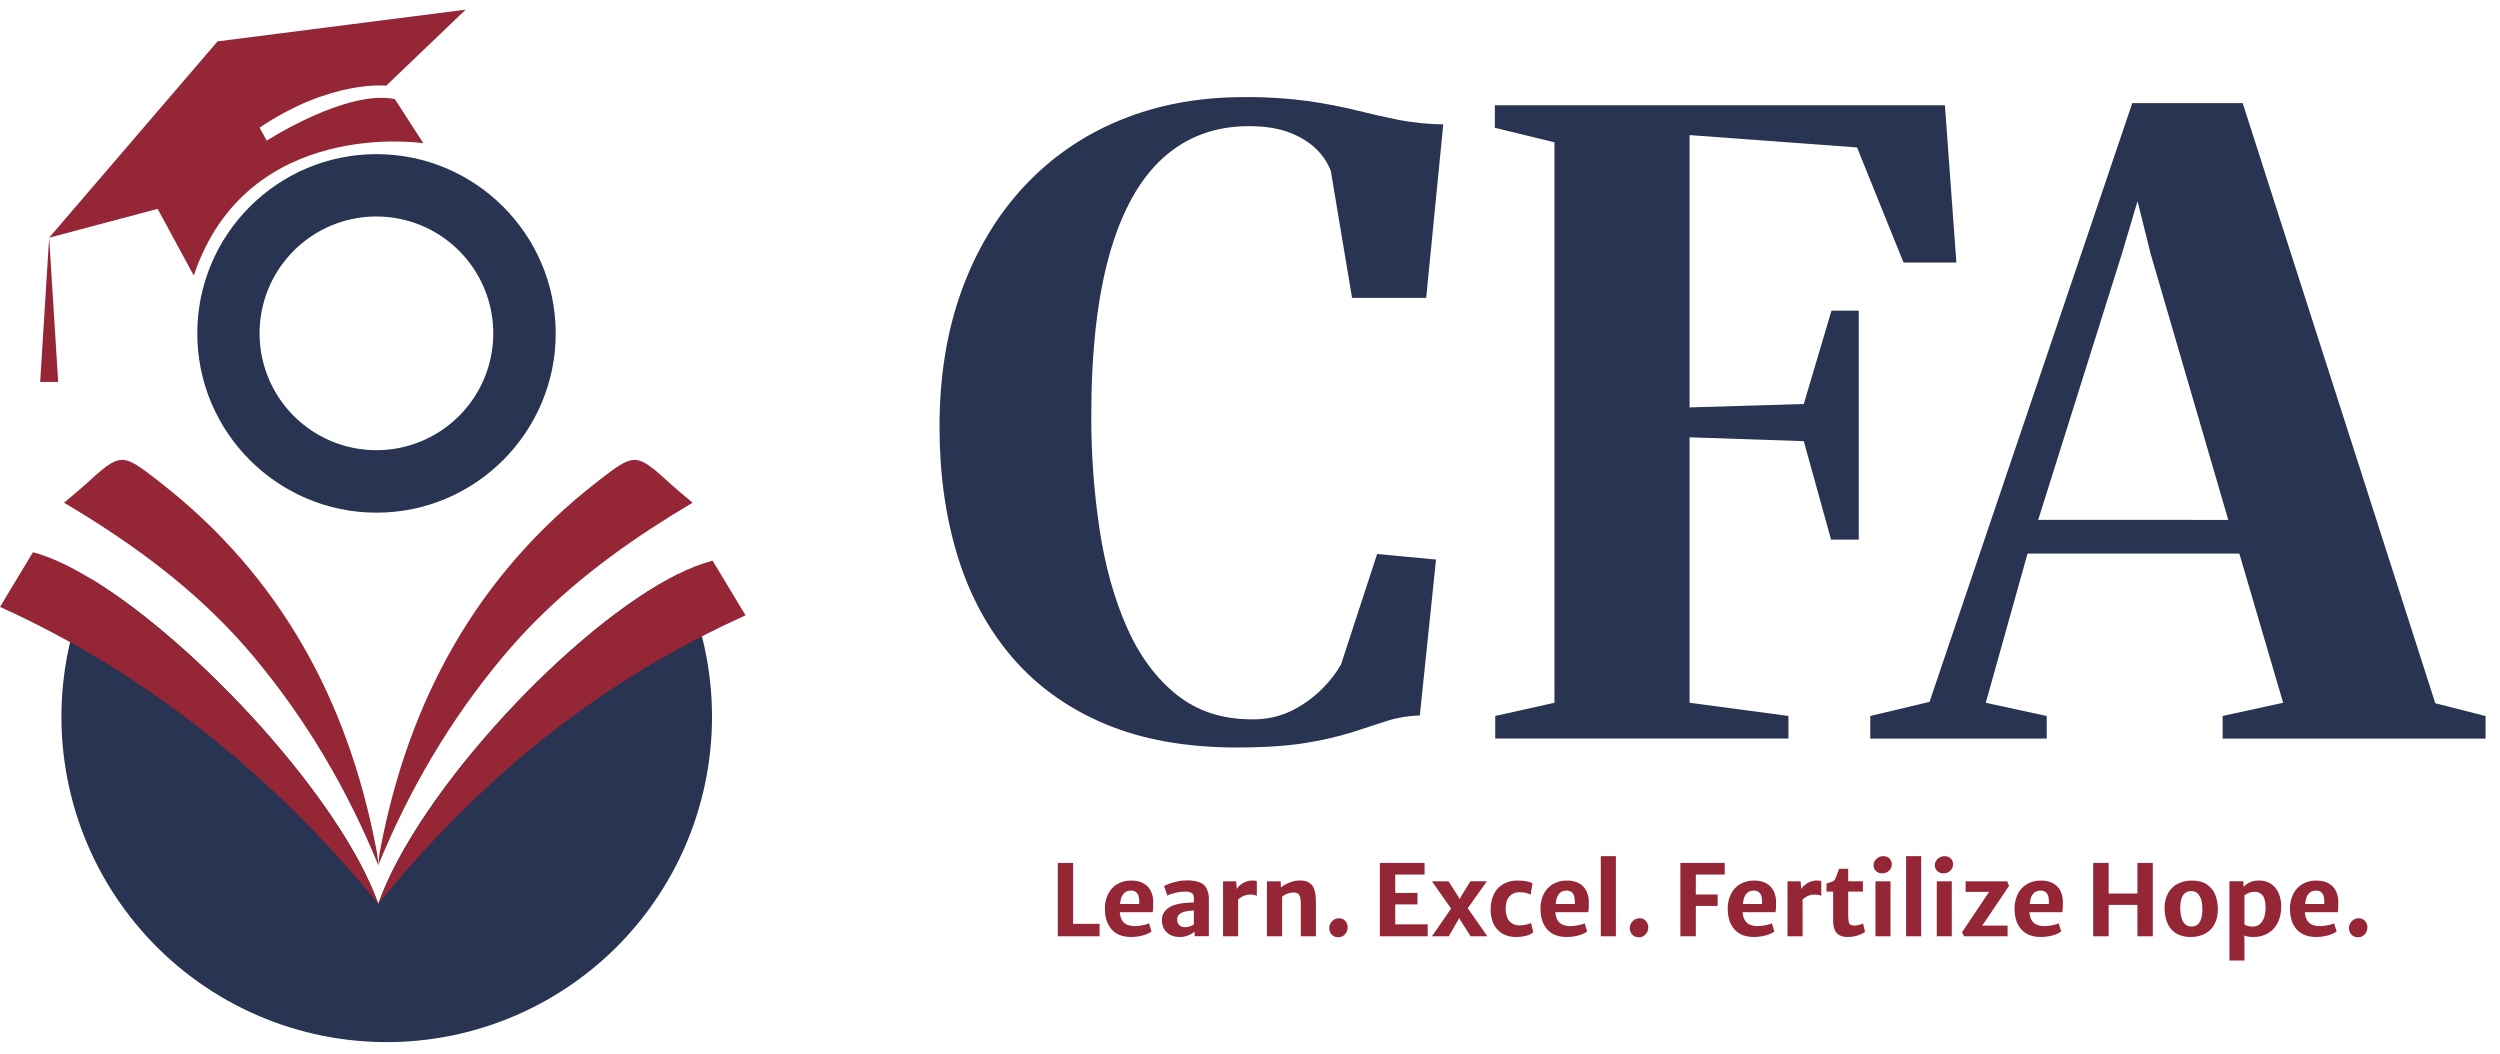
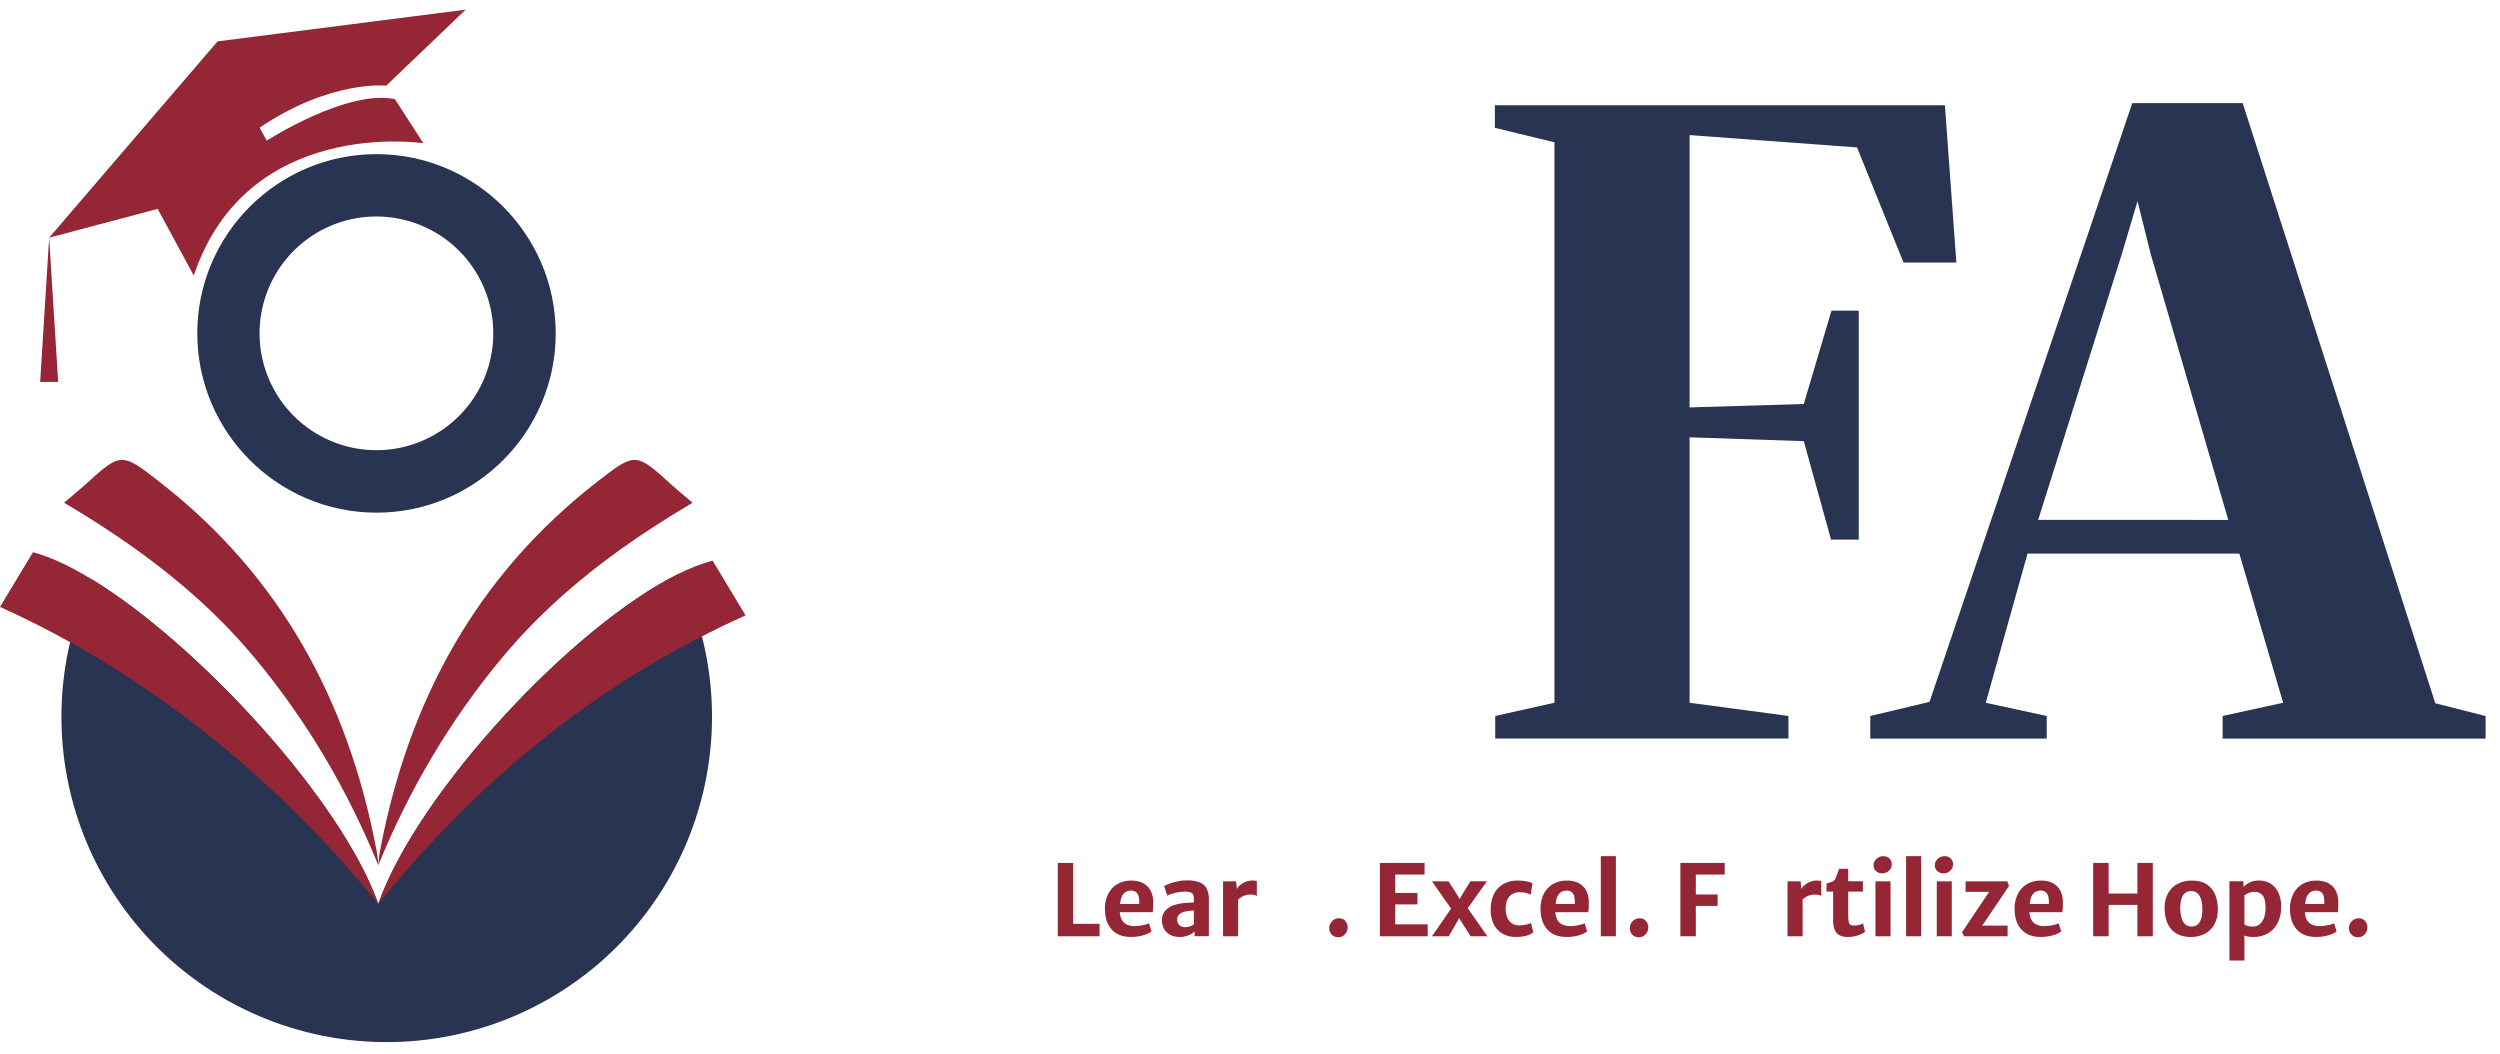
<svg xmlns="http://www.w3.org/2000/svg" width="140" height="59" viewBox="0 0 140 59" fill="none">
  <path d="M59.237 52.431V48.324H60.093V51.734H61.576V52.431H59.237Z" fill="#942636" />
  <path d="M63.34 52.471C62.867 52.471 62.505 52.331 62.252 52.049C62 51.768 61.874 51.378 61.874 50.88C61.869 50.604 61.928 50.33 62.046 50.08C62.157 49.85 62.33 49.656 62.547 49.521C62.79 49.377 63.069 49.305 63.351 49.312C63.506 49.309 63.66 49.33 63.809 49.373C63.952 49.414 64.085 49.484 64.199 49.578C64.318 49.681 64.412 49.809 64.474 49.954C64.548 50.135 64.584 50.329 64.58 50.524C64.58 50.637 64.58 50.74 64.575 50.837C64.573 50.919 64.564 51.001 64.55 51.082H62.327L62.382 50.624H63.795C63.806 50.492 63.798 50.36 63.773 50.23C63.754 50.129 63.703 50.036 63.627 49.966C63.541 49.898 63.433 49.866 63.324 49.874C63.204 49.872 63.087 49.908 62.99 49.978C62.881 50.072 62.805 50.199 62.773 50.339C62.716 50.569 62.694 50.806 62.708 51.042C62.707 51.209 62.747 51.375 62.825 51.523C62.891 51.639 62.993 51.731 63.115 51.783C63.251 51.838 63.396 51.865 63.542 51.862C63.639 51.862 63.736 51.854 63.832 51.839C63.932 51.826 64.032 51.806 64.13 51.781C64.204 51.763 64.276 51.738 64.345 51.705L64.486 52.163C64.401 52.228 64.306 52.28 64.206 52.316C64.075 52.367 63.94 52.404 63.803 52.429C63.65 52.458 63.495 52.472 63.34 52.471Z" fill="#942636" />
  <path d="M66.047 52.471C65.868 52.475 65.691 52.434 65.533 52.352C65.389 52.277 65.27 52.162 65.189 52.022C65.105 51.871 65.062 51.7 65.066 51.527C65.061 51.353 65.115 51.183 65.22 51.044C65.328 50.904 65.472 50.795 65.635 50.728C65.762 50.677 65.894 50.638 66.028 50.613C66.17 50.585 66.313 50.566 66.457 50.555C66.6 50.544 66.732 50.538 66.856 50.538L66.996 50.712L66.856 50.987C66.781 50.987 66.706 50.992 66.632 51.001C66.551 51.009 66.472 51.023 66.393 51.041C66.327 51.055 66.263 51.074 66.201 51.099C66.13 51.133 66.065 51.177 66.009 51.232C65.979 51.267 65.956 51.307 65.941 51.351C65.927 51.395 65.921 51.441 65.925 51.487C65.92 51.547 65.929 51.609 65.95 51.666C65.972 51.722 66.006 51.774 66.049 51.816C66.14 51.89 66.254 51.928 66.37 51.923C66.438 51.923 66.506 51.913 66.572 51.895C66.634 51.879 66.693 51.857 66.751 51.83C66.79 51.813 66.826 51.79 66.856 51.76L67.002 51.934L66.9 52.171C66.797 52.257 66.682 52.327 66.558 52.378C66.396 52.445 66.222 52.477 66.047 52.471ZM67.695 52.427H66.9V51.969H66.856V50.312C66.856 50.155 66.814 50.053 66.732 50.004C66.621 49.949 66.498 49.924 66.375 49.931C66.253 49.931 66.13 49.941 66.009 49.961C65.888 49.98 65.769 50.007 65.652 50.041C65.555 50.069 65.46 50.105 65.37 50.149L65.187 49.619C65.281 49.568 65.379 49.525 65.48 49.489C65.629 49.434 65.782 49.391 65.938 49.358C66.107 49.32 66.28 49.301 66.454 49.301C66.692 49.294 66.929 49.328 67.155 49.401C67.328 49.459 67.473 49.579 67.563 49.738C67.662 49.942 67.708 50.168 67.697 50.394L67.695 52.427Z" fill="#942636" />
  <path d="M68.491 52.431V49.354H69.223L69.27 49.834L69.336 49.98V52.431H68.491ZM69.283 50.426L69.244 49.835C69.284 49.737 69.347 49.65 69.427 49.582C69.521 49.499 69.627 49.433 69.743 49.386C69.864 49.335 69.995 49.31 70.126 49.31C70.177 49.31 70.228 49.313 70.279 49.318C70.315 49.321 70.35 49.33 70.383 49.347V50.171C70.345 50.149 70.305 50.133 70.264 50.121C70.184 50.102 70.103 50.094 70.021 50.097C69.904 50.094 69.788 50.113 69.678 50.153C69.592 50.186 69.51 50.232 69.437 50.288C69.382 50.328 69.33 50.373 69.283 50.423V50.426Z" fill="#942636" />
-   <path d="M70.948 52.431V49.354H71.717L71.731 49.698C71.814 49.631 71.903 49.571 71.998 49.521C72.113 49.459 72.234 49.408 72.359 49.37C72.488 49.33 72.622 49.308 72.757 49.306C73.078 49.299 73.314 49.384 73.464 49.562C73.614 49.739 73.691 50.052 73.691 50.497V52.431H72.846V50.616C72.846 50.376 72.816 50.208 72.754 50.113C72.692 50.017 72.571 49.973 72.388 49.98C72.326 49.984 72.265 49.994 72.205 50.01C72.133 50.028 72.062 50.054 71.995 50.087C71.924 50.12 71.858 50.162 71.797 50.212V52.431H70.948Z" fill="#942636" />
  <path d="M74.933 52.488C74.867 52.49 74.801 52.477 74.74 52.452C74.68 52.427 74.625 52.389 74.579 52.341C74.533 52.293 74.496 52.237 74.472 52.175C74.447 52.113 74.435 52.046 74.436 51.98C74.435 51.883 74.46 51.788 74.509 51.705C74.556 51.621 74.623 51.551 74.705 51.501C74.785 51.449 74.879 51.422 74.974 51.423C75.041 51.419 75.109 51.43 75.171 51.456C75.234 51.481 75.29 51.52 75.336 51.57C75.41 51.658 75.456 51.766 75.467 51.881C75.478 51.995 75.454 52.111 75.398 52.211C75.351 52.295 75.284 52.366 75.203 52.417C75.122 52.466 75.028 52.491 74.933 52.488Z" fill="#942636" />
  <path d="M77.272 52.431V48.324H79.775V48.975H78.134V50.005H79.378V50.646H78.134V51.764H79.95V52.431H77.272Z" fill="#942636" />
  <path d="M80.19 52.431L81.317 50.799L81.331 50.982L80.19 49.356H81.118L81.648 50.18L81.864 50.542H81.651L81.834 50.175L82.345 49.351H83.267L82.118 50.966V50.752L83.291 52.431H82.353L81.798 51.556L81.582 51.194H81.82L81.636 51.56L81.128 52.433L80.19 52.431Z" fill="#942636" />
  <path d="M83.476 50.922C83.472 50.641 83.529 50.362 83.642 50.105C83.748 49.866 83.924 49.664 84.146 49.526C84.407 49.374 84.705 49.3 85.006 49.312C85.181 49.309 85.355 49.326 85.526 49.362C85.629 49.379 85.729 49.414 85.82 49.464L85.716 50.105C85.636 50.058 85.55 50.023 85.46 50.002C85.336 49.974 85.208 49.961 85.08 49.964C84.958 49.965 84.838 49.993 84.729 50.046C84.608 50.107 84.508 50.203 84.441 50.321C84.357 50.478 84.315 50.654 84.319 50.832C84.306 51.025 84.338 51.218 84.41 51.397C84.466 51.53 84.562 51.643 84.685 51.719C84.803 51.789 84.938 51.825 85.075 51.823C85.206 51.824 85.337 51.809 85.464 51.779C85.559 51.758 85.651 51.727 85.739 51.687L85.863 52.204C85.75 52.304 85.612 52.373 85.464 52.404C85.28 52.449 85.091 52.472 84.902 52.471C84.623 52.482 84.347 52.411 84.107 52.268C83.897 52.136 83.731 51.944 83.629 51.718C83.521 51.467 83.469 51.195 83.476 50.922Z" fill="#942636" />
  <path d="M87.734 52.471C87.26 52.471 86.898 52.331 86.646 52.049C86.395 51.768 86.269 51.378 86.268 50.881C86.263 50.604 86.322 50.33 86.44 50.08C86.551 49.849 86.725 49.655 86.942 49.521C87.185 49.377 87.463 49.304 87.745 49.312C87.9 49.309 88.054 49.33 88.203 49.373C88.346 49.414 88.478 49.484 88.592 49.578C88.712 49.681 88.806 49.809 88.867 49.954C88.941 50.135 88.977 50.329 88.973 50.524C88.973 50.637 88.973 50.74 88.968 50.837C88.965 50.919 88.957 51.001 88.943 51.082H86.719L86.775 50.624H88.189C88.199 50.492 88.191 50.36 88.165 50.23C88.147 50.129 88.097 50.036 88.021 49.966C87.934 49.898 87.826 49.866 87.717 49.874C87.598 49.872 87.481 49.909 87.384 49.978C87.275 50.072 87.198 50.199 87.165 50.339C87.109 50.569 87.088 50.806 87.101 51.042C87.1 51.209 87.14 51.375 87.219 51.523C87.284 51.639 87.386 51.731 87.508 51.783C87.644 51.838 87.789 51.865 87.935 51.862C88.032 51.862 88.129 51.854 88.225 51.839C88.326 51.826 88.425 51.806 88.524 51.781C88.598 51.763 88.67 51.737 88.739 51.705L88.88 52.163C88.794 52.227 88.7 52.279 88.599 52.316C88.47 52.367 88.336 52.405 88.2 52.431C88.047 52.459 87.891 52.472 87.734 52.471Z" fill="#942636" />
  <path d="M89.645 52.431V47.944H90.49V52.431H89.645Z" fill="#942636" />
  <path d="M91.763 52.488C91.698 52.49 91.632 52.477 91.571 52.452C91.51 52.427 91.455 52.389 91.41 52.341C91.364 52.293 91.327 52.237 91.302 52.175C91.278 52.113 91.265 52.046 91.266 51.98C91.266 51.883 91.291 51.788 91.34 51.705C91.386 51.621 91.454 51.551 91.535 51.501C91.616 51.449 91.709 51.422 91.805 51.423C91.873 51.418 91.941 51.429 92.005 51.455C92.068 51.48 92.125 51.52 92.171 51.57C92.245 51.658 92.291 51.766 92.302 51.881C92.313 51.995 92.289 52.111 92.233 52.211C92.186 52.295 92.119 52.365 92.038 52.417C91.956 52.467 91.86 52.492 91.763 52.488Z" fill="#942636" />
  <path d="M94.102 52.431V48.324H96.584V48.975H94.966V50.091H96.187V50.732H94.966V52.431H94.102Z" fill="#942636" />
-   <path d="M98.219 52.471C97.746 52.471 97.383 52.331 97.132 52.049C96.88 51.768 96.754 51.378 96.752 50.881C96.748 50.604 96.807 50.33 96.925 50.08C97.035 49.85 97.209 49.655 97.426 49.521C97.669 49.377 97.948 49.304 98.23 49.312C98.385 49.309 98.54 49.33 98.688 49.373C98.831 49.414 98.963 49.484 99.077 49.578C99.197 49.681 99.291 49.809 99.352 49.954C99.427 50.135 99.463 50.329 99.459 50.524C99.459 50.637 99.459 50.74 99.454 50.837C99.451 50.919 99.443 51.001 99.428 51.082H97.206L97.261 50.624H98.674C98.685 50.492 98.677 50.36 98.652 50.23C98.633 50.129 98.582 50.036 98.506 49.966C98.42 49.899 98.312 49.866 98.203 49.874C98.083 49.872 97.966 49.908 97.87 49.978C97.76 50.072 97.684 50.199 97.652 50.339C97.595 50.569 97.573 50.806 97.587 51.042C97.586 51.209 97.626 51.375 97.704 51.523C97.77 51.639 97.872 51.731 97.994 51.783C98.13 51.838 98.275 51.865 98.421 51.862C98.518 51.862 98.615 51.854 98.71 51.839C98.811 51.826 98.91 51.806 99.009 51.781C99.083 51.763 99.155 51.738 99.224 51.705L99.365 52.163C99.28 52.228 99.185 52.28 99.085 52.316C98.954 52.367 98.819 52.404 98.682 52.429C98.529 52.458 98.374 52.472 98.219 52.471Z" fill="#942636" />
  <path d="M100.1 52.431V49.354H100.832L100.879 49.834L100.946 49.98V52.431H100.1ZM100.893 50.426L100.853 49.835C100.894 49.737 100.956 49.651 101.036 49.582C101.13 49.499 101.236 49.433 101.351 49.386C101.473 49.336 101.603 49.31 101.735 49.31C101.787 49.31 101.838 49.313 101.889 49.318C101.925 49.321 101.96 49.33 101.992 49.347V50.171C101.955 50.149 101.915 50.133 101.873 50.121C101.794 50.102 101.712 50.094 101.631 50.097C101.42 50.09 101.213 50.157 101.047 50.288C100.991 50.328 100.94 50.373 100.893 50.423V50.426Z" fill="#942636" />
  <path d="M103.488 52.471C103.328 52.477 103.169 52.446 103.023 52.38C102.899 52.318 102.802 52.213 102.748 52.086C102.681 51.916 102.65 51.735 102.656 51.553V49.928H102.284V49.478C102.395 49.448 102.505 49.411 102.612 49.368C102.652 49.35 102.688 49.325 102.719 49.294C102.749 49.262 102.773 49.225 102.789 49.185C102.808 49.142 102.828 49.093 102.849 49.035C102.87 48.978 102.893 48.916 102.916 48.852C102.94 48.788 102.965 48.718 102.991 48.651H103.499V49.352H104.323V49.929H103.499V51.197C103.495 51.339 103.505 51.482 103.529 51.623C103.533 51.658 103.544 51.691 103.563 51.721C103.581 51.75 103.605 51.775 103.634 51.794C103.703 51.822 103.776 51.835 103.85 51.831C103.905 51.831 103.961 51.825 104.015 51.814C104.077 51.802 104.138 51.787 104.199 51.768C104.245 51.754 104.29 51.735 104.331 51.71L104.441 52.182C104.374 52.237 104.298 52.283 104.218 52.316C104.108 52.365 103.995 52.402 103.878 52.428C103.75 52.457 103.619 52.472 103.488 52.471Z" fill="#942636" />
  <path d="M105.405 48.909C105.277 48.913 105.154 48.867 105.059 48.782C105.013 48.74 104.976 48.689 104.952 48.632C104.927 48.574 104.916 48.512 104.918 48.45C104.918 48.361 104.944 48.273 104.994 48.198C105.045 48.122 105.113 48.059 105.193 48.015C105.274 47.97 105.364 47.946 105.457 47.947C105.522 47.943 105.586 47.952 105.647 47.974C105.708 47.996 105.764 48.03 105.811 48.075C105.854 48.118 105.888 48.169 105.91 48.226C105.932 48.283 105.943 48.343 105.94 48.404C105.941 48.472 105.927 48.539 105.9 48.601C105.872 48.663 105.832 48.718 105.781 48.762C105.679 48.858 105.544 48.911 105.405 48.909ZM105.026 52.431V49.354H105.868V52.431H105.026Z" fill="#942636" />
  <path d="M106.741 52.431V47.944H107.586V52.431H106.741Z" fill="#942636" />
  <path d="M108.837 48.909C108.71 48.913 108.586 48.867 108.492 48.782C108.445 48.74 108.408 48.689 108.384 48.632C108.36 48.574 108.348 48.512 108.351 48.45C108.35 48.361 108.377 48.273 108.427 48.198C108.477 48.122 108.545 48.059 108.625 48.015C108.706 47.97 108.797 47.946 108.889 47.947C108.954 47.943 109.019 47.952 109.08 47.974C109.141 47.996 109.197 48.03 109.244 48.075C109.287 48.118 109.32 48.17 109.342 48.226C109.364 48.283 109.375 48.344 109.372 48.404C109.373 48.472 109.359 48.539 109.332 48.601C109.304 48.663 109.264 48.718 109.213 48.762C109.112 48.859 108.977 48.911 108.837 48.909ZM108.459 52.431V49.354H109.3V52.431H108.459Z" fill="#942636" />
  <path d="M109.988 52.431L109.873 52.207L111.228 50.185L111.388 49.946H110.074V49.355H112.413L112.504 49.614L111.168 51.594L111 51.834H112.425V52.431H109.988Z" fill="#942636" />
  <path d="M114.282 52.471C113.809 52.471 113.447 52.331 113.194 52.049C112.941 51.768 112.815 51.378 112.816 50.88C112.811 50.604 112.87 50.33 112.989 50.08C113.099 49.85 113.273 49.655 113.49 49.521C113.733 49.377 114.011 49.305 114.293 49.312C114.448 49.309 114.602 49.33 114.751 49.373C114.893 49.414 115.026 49.484 115.14 49.578C115.259 49.681 115.354 49.809 115.415 49.954C115.488 50.135 115.525 50.329 115.521 50.524C115.521 50.637 115.521 50.74 115.515 50.837C115.513 50.919 115.505 51.001 115.491 51.082H113.268L113.323 50.624H114.737C114.747 50.492 114.739 50.36 114.713 50.23C114.695 50.129 114.644 50.036 114.569 49.966C114.482 49.898 114.374 49.866 114.265 49.874C114.145 49.872 114.029 49.909 113.932 49.978C113.822 50.072 113.746 50.199 113.714 50.339C113.657 50.569 113.635 50.806 113.649 51.042C113.648 51.209 113.688 51.375 113.766 51.523C113.832 51.639 113.934 51.731 114.057 51.783C114.192 51.838 114.337 51.865 114.482 51.862C114.58 51.862 114.677 51.854 114.773 51.839C114.873 51.826 114.973 51.806 115.071 51.781C115.145 51.763 115.218 51.737 115.287 51.705L115.428 52.163C115.342 52.227 115.248 52.279 115.147 52.316C115.016 52.367 114.881 52.404 114.743 52.429C114.591 52.458 114.437 52.472 114.282 52.471Z" fill="#942636" />
  <path d="M117.218 52.431V48.324H118.084V50.038H119.695V48.324H120.556V52.431H119.695V50.674H118.084V52.431H117.218Z" fill="#942636" />
  <path d="M122.685 52.471C122.45 52.478 122.216 52.433 122 52.34C121.82 52.26 121.663 52.136 121.542 51.979C121.426 51.822 121.341 51.644 121.292 51.454C121.24 51.248 121.215 51.037 121.218 50.826C121.214 50.536 121.285 50.251 121.424 49.997C121.55 49.778 121.737 49.6 121.963 49.486C122.203 49.367 122.469 49.307 122.737 49.312C123.098 49.312 123.386 49.388 123.601 49.539C123.814 49.686 123.976 49.896 124.065 50.139C124.161 50.399 124.206 50.675 124.198 50.953C124.204 51.243 124.134 51.53 123.996 51.785C123.872 52.005 123.685 52.182 123.461 52.297C123.22 52.416 122.954 52.476 122.685 52.471ZM122.707 51.883C122.802 51.891 122.897 51.872 122.981 51.828C123.066 51.785 123.136 51.718 123.185 51.637C123.285 51.471 123.334 51.231 123.334 50.916C123.336 50.745 123.316 50.574 123.274 50.408C123.241 50.271 123.174 50.145 123.079 50.042C123.032 49.995 122.977 49.959 122.916 49.935C122.854 49.911 122.789 49.9 122.723 49.902C122.629 49.894 122.534 49.912 122.45 49.955C122.365 49.997 122.294 50.062 122.244 50.142C122.144 50.305 122.094 50.541 122.094 50.849C122.093 51.023 122.113 51.197 122.155 51.366C122.186 51.506 122.253 51.636 122.35 51.743C122.396 51.79 122.452 51.826 122.514 51.85C122.575 51.874 122.641 51.885 122.707 51.881V51.883Z" fill="#942636" />
  <path d="M124.847 53.791V49.351H125.634V49.727L125.689 49.793V52.09L125.681 52.306L125.689 52.803V53.791H124.847ZM126.187 52.471C126.031 52.476 125.877 52.454 125.729 52.406C125.648 52.381 125.57 52.346 125.497 52.303L125.69 51.767C125.745 51.814 125.812 51.846 125.883 51.859C125.975 51.879 126.069 51.889 126.163 51.888C126.295 51.891 126.425 51.848 126.529 51.766C126.643 51.673 126.729 51.55 126.779 51.412C126.844 51.229 126.875 51.035 126.871 50.841C126.871 50.513 126.819 50.282 126.71 50.145C126.657 50.078 126.588 50.025 126.509 49.989C126.431 49.954 126.346 49.938 126.26 49.941C126.147 49.94 126.035 49.961 125.93 50.004C125.845 50.038 125.765 50.083 125.691 50.137L125.59 49.709C125.645 49.651 125.704 49.596 125.767 49.546C125.858 49.475 125.959 49.419 126.067 49.381C126.214 49.329 126.369 49.304 126.525 49.308C126.737 49.307 126.945 49.362 127.129 49.468C127.324 49.583 127.48 49.754 127.578 49.958C127.699 50.216 127.756 50.498 127.746 50.783C127.753 51.091 127.687 51.397 127.553 51.675C127.431 51.921 127.24 52.126 127.004 52.266C126.755 52.408 126.473 52.479 126.187 52.471Z" fill="#942636" />
  <path d="M129.705 52.471C129.231 52.471 128.868 52.331 128.616 52.049C128.364 51.768 128.238 51.378 128.238 50.881C128.233 50.604 128.293 50.33 128.411 50.08C128.521 49.85 128.695 49.655 128.912 49.521C129.155 49.377 129.434 49.304 129.716 49.312C129.871 49.309 130.025 49.33 130.174 49.373C130.317 49.414 130.449 49.484 130.563 49.578C130.683 49.681 130.777 49.809 130.838 49.954C130.912 50.135 130.948 50.329 130.945 50.524C130.945 50.637 130.945 50.74 130.939 50.837C130.936 50.919 130.928 51.001 130.914 51.082H128.691L128.746 50.624H130.16C130.171 50.492 130.163 50.36 130.136 50.23C130.119 50.129 130.068 50.036 129.992 49.966C129.905 49.898 129.797 49.866 129.688 49.874C129.569 49.872 129.452 49.909 129.355 49.978C129.246 50.072 129.169 50.199 129.137 50.339C129.081 50.569 129.059 50.806 129.072 51.042C129.071 51.209 129.112 51.375 129.19 51.523C129.255 51.639 129.357 51.731 129.48 51.783C129.615 51.838 129.76 51.865 129.907 51.862C130.003 51.862 130.1 51.854 130.196 51.839C130.297 51.826 130.396 51.806 130.494 51.781C130.569 51.763 130.641 51.738 130.71 51.705L130.851 52.163C130.766 52.228 130.671 52.28 130.57 52.316C130.44 52.366 130.305 52.404 130.168 52.429C130.015 52.458 129.86 52.472 129.705 52.471Z" fill="#942636" />
  <path d="M132.038 52.488C131.972 52.49 131.907 52.477 131.846 52.452C131.785 52.427 131.73 52.389 131.685 52.341C131.638 52.293 131.602 52.237 131.577 52.175C131.552 52.113 131.54 52.046 131.541 51.98C131.541 51.883 131.566 51.788 131.614 51.705C131.661 51.621 131.729 51.551 131.81 51.501C131.891 51.449 131.984 51.422 132.08 51.423C132.147 51.419 132.214 51.43 132.277 51.456C132.339 51.481 132.396 51.52 132.441 51.57C132.515 51.658 132.561 51.766 132.572 51.881C132.583 51.995 132.559 52.111 132.504 52.211C132.456 52.295 132.389 52.366 132.308 52.417C132.227 52.466 132.133 52.491 132.038 52.488Z" fill="#942636" />
-   <path d="M69.272 41.859C66.44 41.859 63.981 41.422 61.897 40.547C59.813 39.672 58.083 38.435 56.706 36.836C55.329 35.237 54.303 33.34 53.627 31.144C52.951 28.949 52.613 26.537 52.613 23.91C52.613 21.078 53.027 18.529 53.854 16.261C54.681 13.992 55.847 12.051 57.351 10.437C58.853 8.823 60.69 7.557 62.733 6.727C64.817 5.868 67.124 5.438 69.654 5.438C70.871 5.425 72.087 5.501 73.293 5.664C74.303 5.815 75.206 5.99 76.002 6.189C76.798 6.388 77.573 6.563 78.329 6.715C79.151 6.872 79.985 6.956 80.822 6.966L79.867 16.681H75.715L74.525 9.569C74.355 9.13 74.095 8.732 73.761 8.4C73.395 8.018 72.897 7.699 72.269 7.446C71.641 7.192 70.865 7.064 69.942 7.064C68.05 7.064 66.447 7.656 65.134 8.841C63.82 10.026 62.822 11.82 62.138 14.223C61.454 16.626 61.112 19.657 61.112 23.316C61.107 25.441 61.263 27.563 61.578 29.664C61.888 31.701 62.394 33.515 63.093 35.106C63.793 36.697 64.72 37.958 65.874 38.888C67.027 39.819 68.439 40.284 70.11 40.284C70.9 40.3 71.682 40.124 72.389 39.772C73.013 39.456 73.581 39.041 74.071 38.543C74.472 38.145 74.817 37.695 75.098 37.206L77.12 31.024L80.417 31.335L79.51 40.068C78.89 40.08 78.275 40.18 77.684 40.367L75.775 40.988C74.919 41.253 74.046 41.456 73.162 41.596C72.127 41.772 70.831 41.859 69.272 41.859Z" fill="#293352" />
  <path d="M87.05 39.354V7.97L83.713 7.159V5.894H108.915L109.556 14.7H106.596L103.995 8.257L94.616 7.565V22.815L101.012 22.624L102.563 17.397H104.09V30.218H102.539L101.012 24.705L94.616 24.489V39.354L100.153 40.094V41.358H83.733V40.094L87.05 39.354Z" fill="#293352" />
  <path d="M108.053 39.306L119.408 5.774H125.59L136.377 39.382L139.193 40.099V41.363H124.468V40.094L127.856 39.354L125.403 31.002H113.542L111.203 39.356L114.616 40.096V41.36H104.735V40.094L108.053 39.306ZM124.783 29.115L120.439 14.223L119.702 11.264L118.816 14.244L114.138 29.112L124.783 29.115Z" fill="#293352" />
  <path d="M3.257 21.387H2.249L2.753 13.308L12.183 2.317L26.076 0.541L21.629 4.798C21.629 4.798 18.527 4.455 14.537 7.15L14.936 7.877C14.936 7.877 19.405 4.993 22.114 5.55L23.708 8.022C23.708 8.022 13.849 6.503 10.851 15.43L8.829 11.697L2.753 13.31L3.257 21.387Z" fill="#942636" />
  <path d="M31.12 18.667C31.12 13.132 26.617 8.632 21.082 8.632C15.546 8.632 11.048 13.135 11.048 18.67C11.048 24.205 15.551 28.709 21.085 28.709C26.62 28.709 31.12 24.202 31.12 18.667ZM27.624 18.667C27.624 19.961 27.24 21.226 26.521 22.302C25.802 23.378 24.78 24.217 23.584 24.712C22.388 25.208 21.073 25.337 19.803 25.085C18.534 24.832 17.368 24.209 16.452 23.294C15.537 22.379 14.914 21.213 14.661 19.943C14.409 18.674 14.539 17.358 15.034 16.162C15.529 14.966 16.368 13.944 17.444 13.225C18.52 12.506 19.785 12.123 21.08 12.123C22.815 12.124 24.479 12.813 25.706 14.04C26.933 15.268 27.623 16.931 27.624 18.667Z" fill="#293352" />
  <path d="M39.873 40.152C39.871 42.721 39.326 45.262 38.274 47.605C37.221 49.949 35.684 52.044 33.765 53.752C31.845 55.46 29.586 56.742 27.136 57.515C24.685 58.288 22.099 58.534 19.547 58.236C16.995 57.939 14.534 57.105 12.327 55.789C10.12 54.473 8.217 52.705 6.742 50.601C5.266 48.498 4.253 46.105 3.768 43.582C3.282 41.059 3.337 38.462 3.926 35.961C3.926 35.958 3.926 35.955 3.926 35.952C4.211 34.743 4.62 33.567 5.146 32.443C11.102 36.079 19.121 44.795 21.183 50.616C23.413 44.327 32.094 35.043 38.014 32.127C38.545 33.207 38.967 34.337 39.273 35.501C39.286 35.545 39.297 35.589 39.308 35.633C39.684 37.11 39.874 38.628 39.873 40.152Z" fill="#293352" />
  <path d="M21.185 48.448C19.455 44.225 17.174 40.338 14.251 36.828C12.038 34.172 9.447 31.977 6.526 30.007C5.58 29.367 4.6 28.749 3.585 28.152C4.118 27.701 4.43 27.45 4.725 27.182C6.784 25.311 6.783 25.309 8.966 27.01L9.009 27.044C15.698 32.271 19.466 39.224 21.056 47.465C21.122 47.785 21.166 48.11 21.186 48.437C21.186 48.437 21.185 48.445 21.185 48.448Z" fill="#942636" />
  <path d="M21.184 50.616C16.402 44.711 10.516 39.626 3.926 35.961C2.643 35.246 1.335 34.589 0 33.988L1.845 30.925C2.815 31.179 3.939 31.708 5.147 32.446C11.103 36.082 19.123 44.795 21.184 50.616Z" fill="#942636" />
  <path d="M38.784 28.152C38 28.616 37.235 29.091 36.49 29.577C33.302 31.662 30.494 33.978 28.12 36.828C25.196 40.338 22.915 44.225 21.185 48.448C21.185 48.448 21.185 48.44 21.185 48.437C21.206 48.11 21.249 47.785 21.315 47.465C22.908 39.207 26.689 32.243 33.405 27.008C33.575 26.876 33.731 26.753 33.877 26.645C35.599 25.322 35.746 25.456 37.645 27.182C37.941 27.45 38.253 27.701 38.784 28.152Z" fill="#942636" />
  <path d="M41.75 34.457C40.921 34.832 40.107 35.224 39.308 35.633C32.224 39.264 26.322 44.278 21.184 50.616C23.413 44.327 32.094 35.043 38.014 32.127C38.618 31.82 39.251 31.575 39.904 31.394C40.481 32.352 41.074 33.334 41.75 34.457Z" fill="#942636" />
</svg>